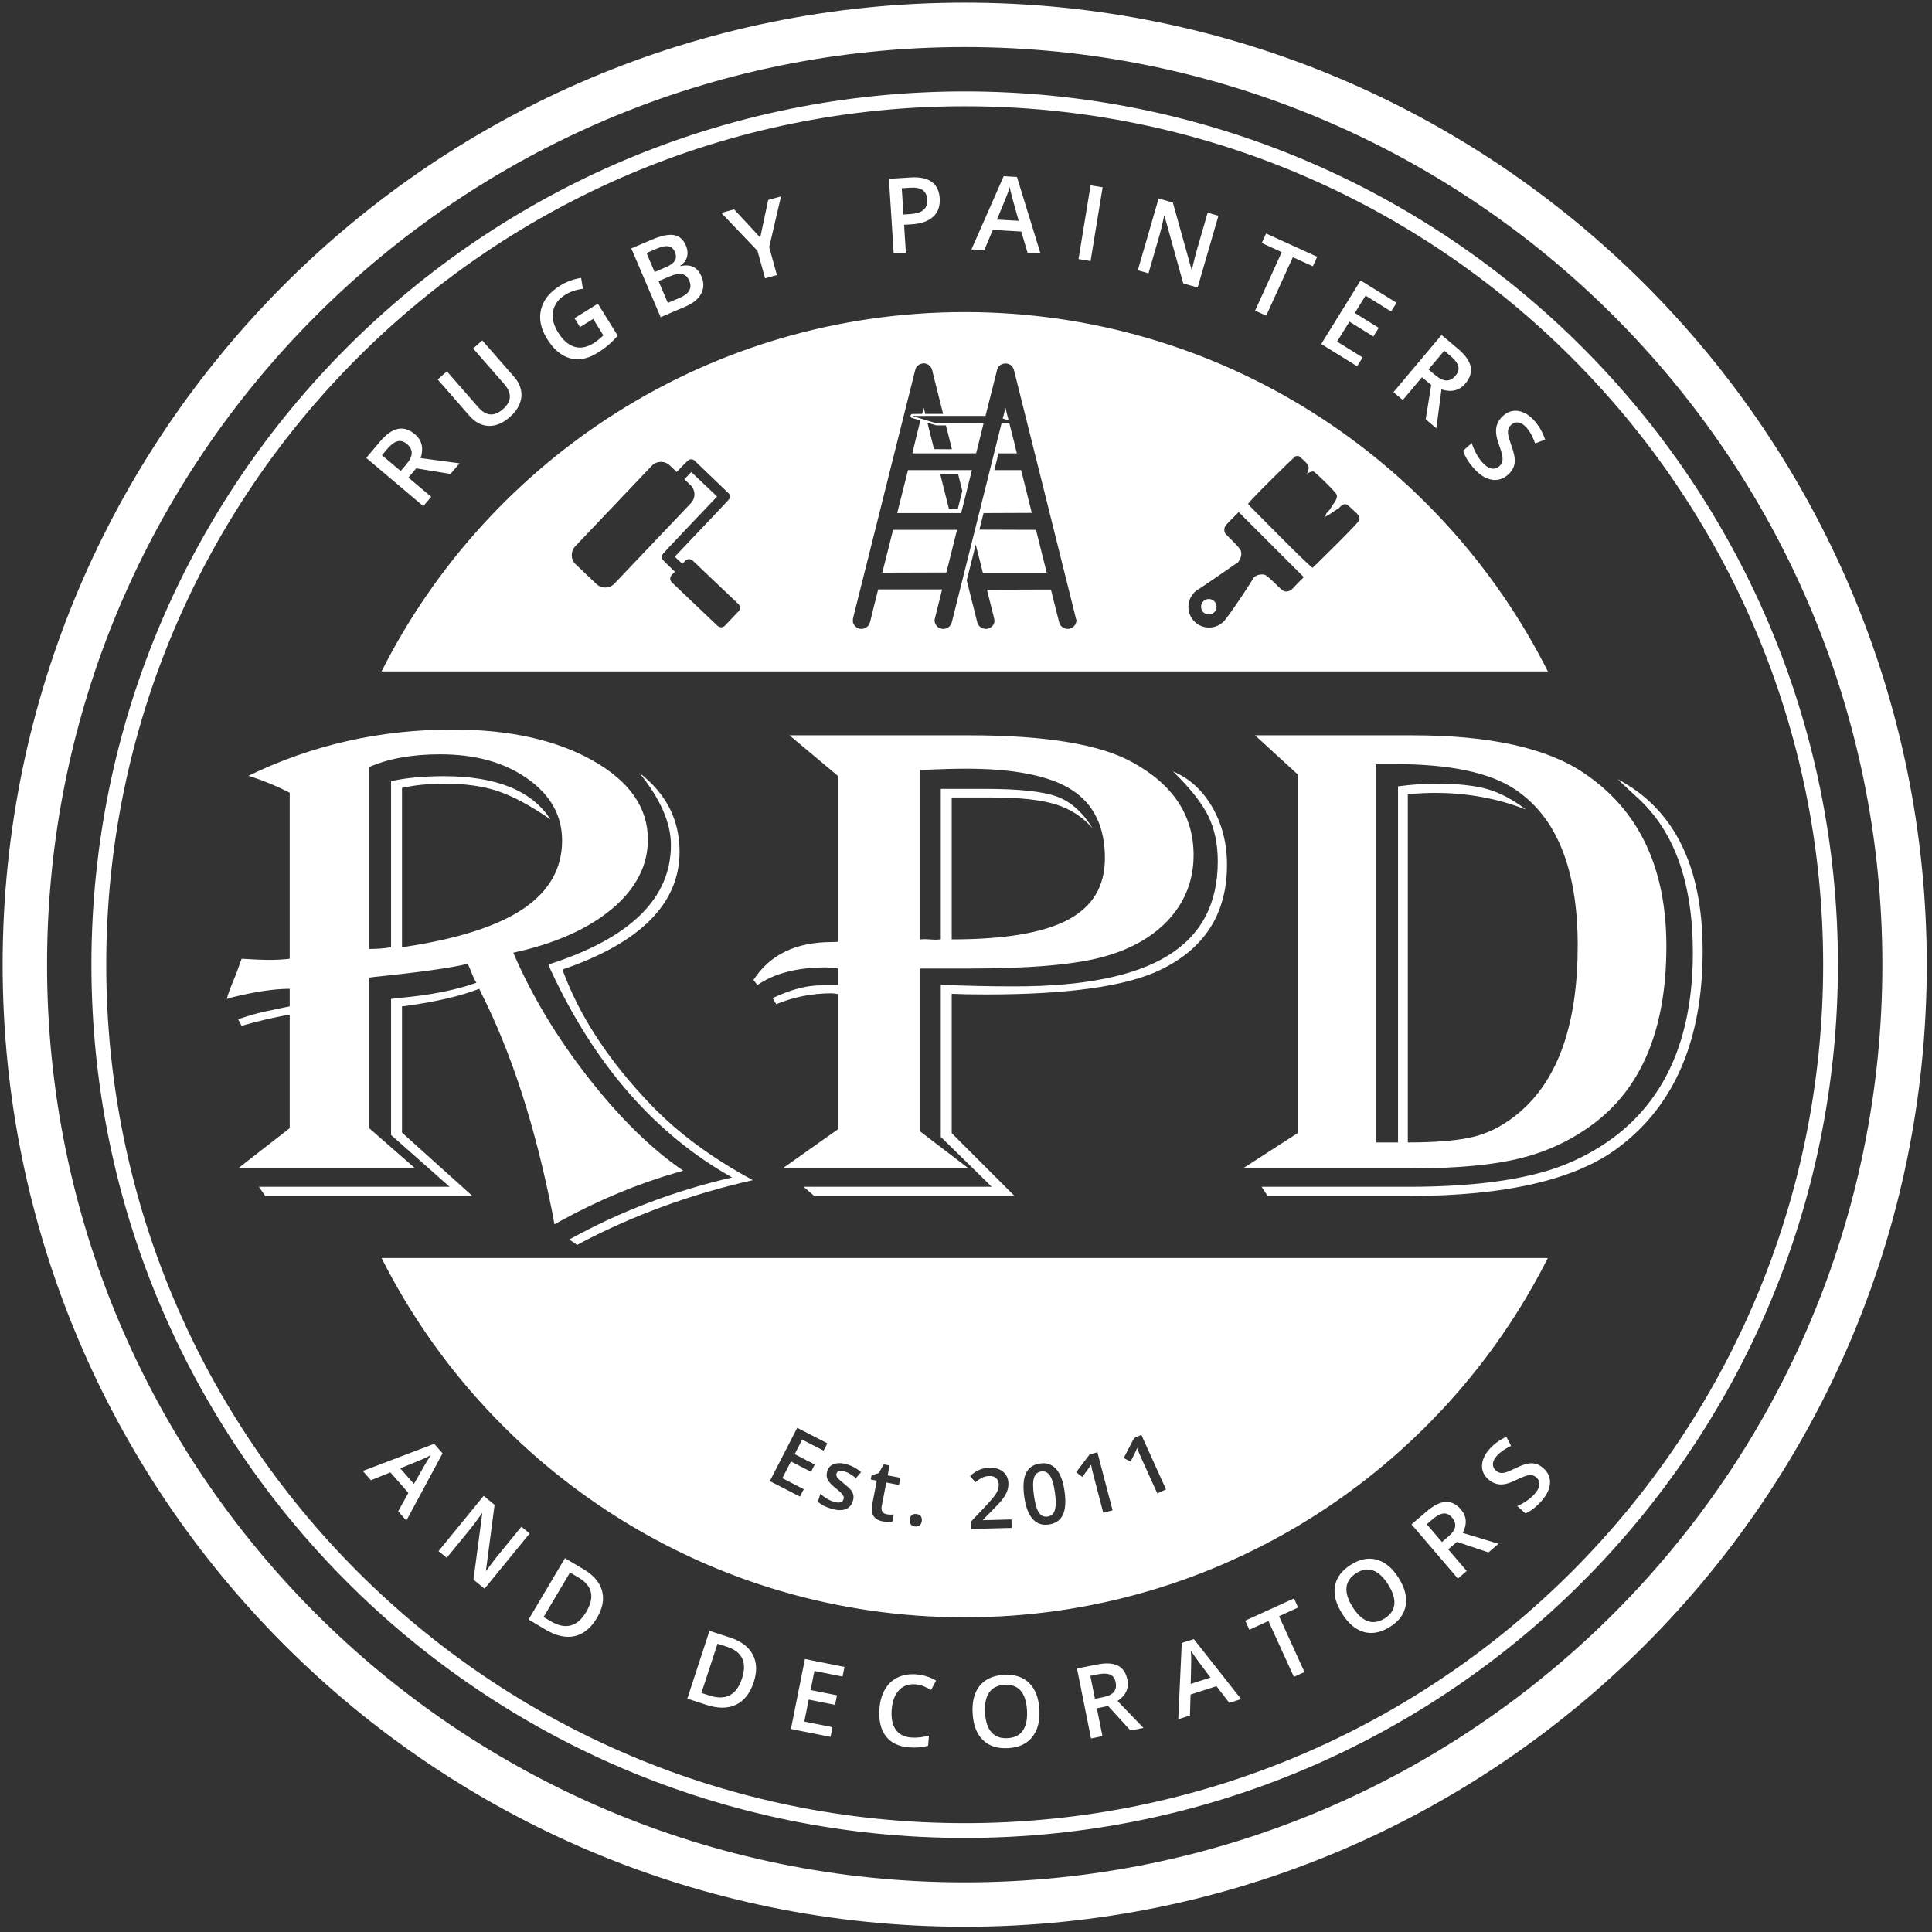
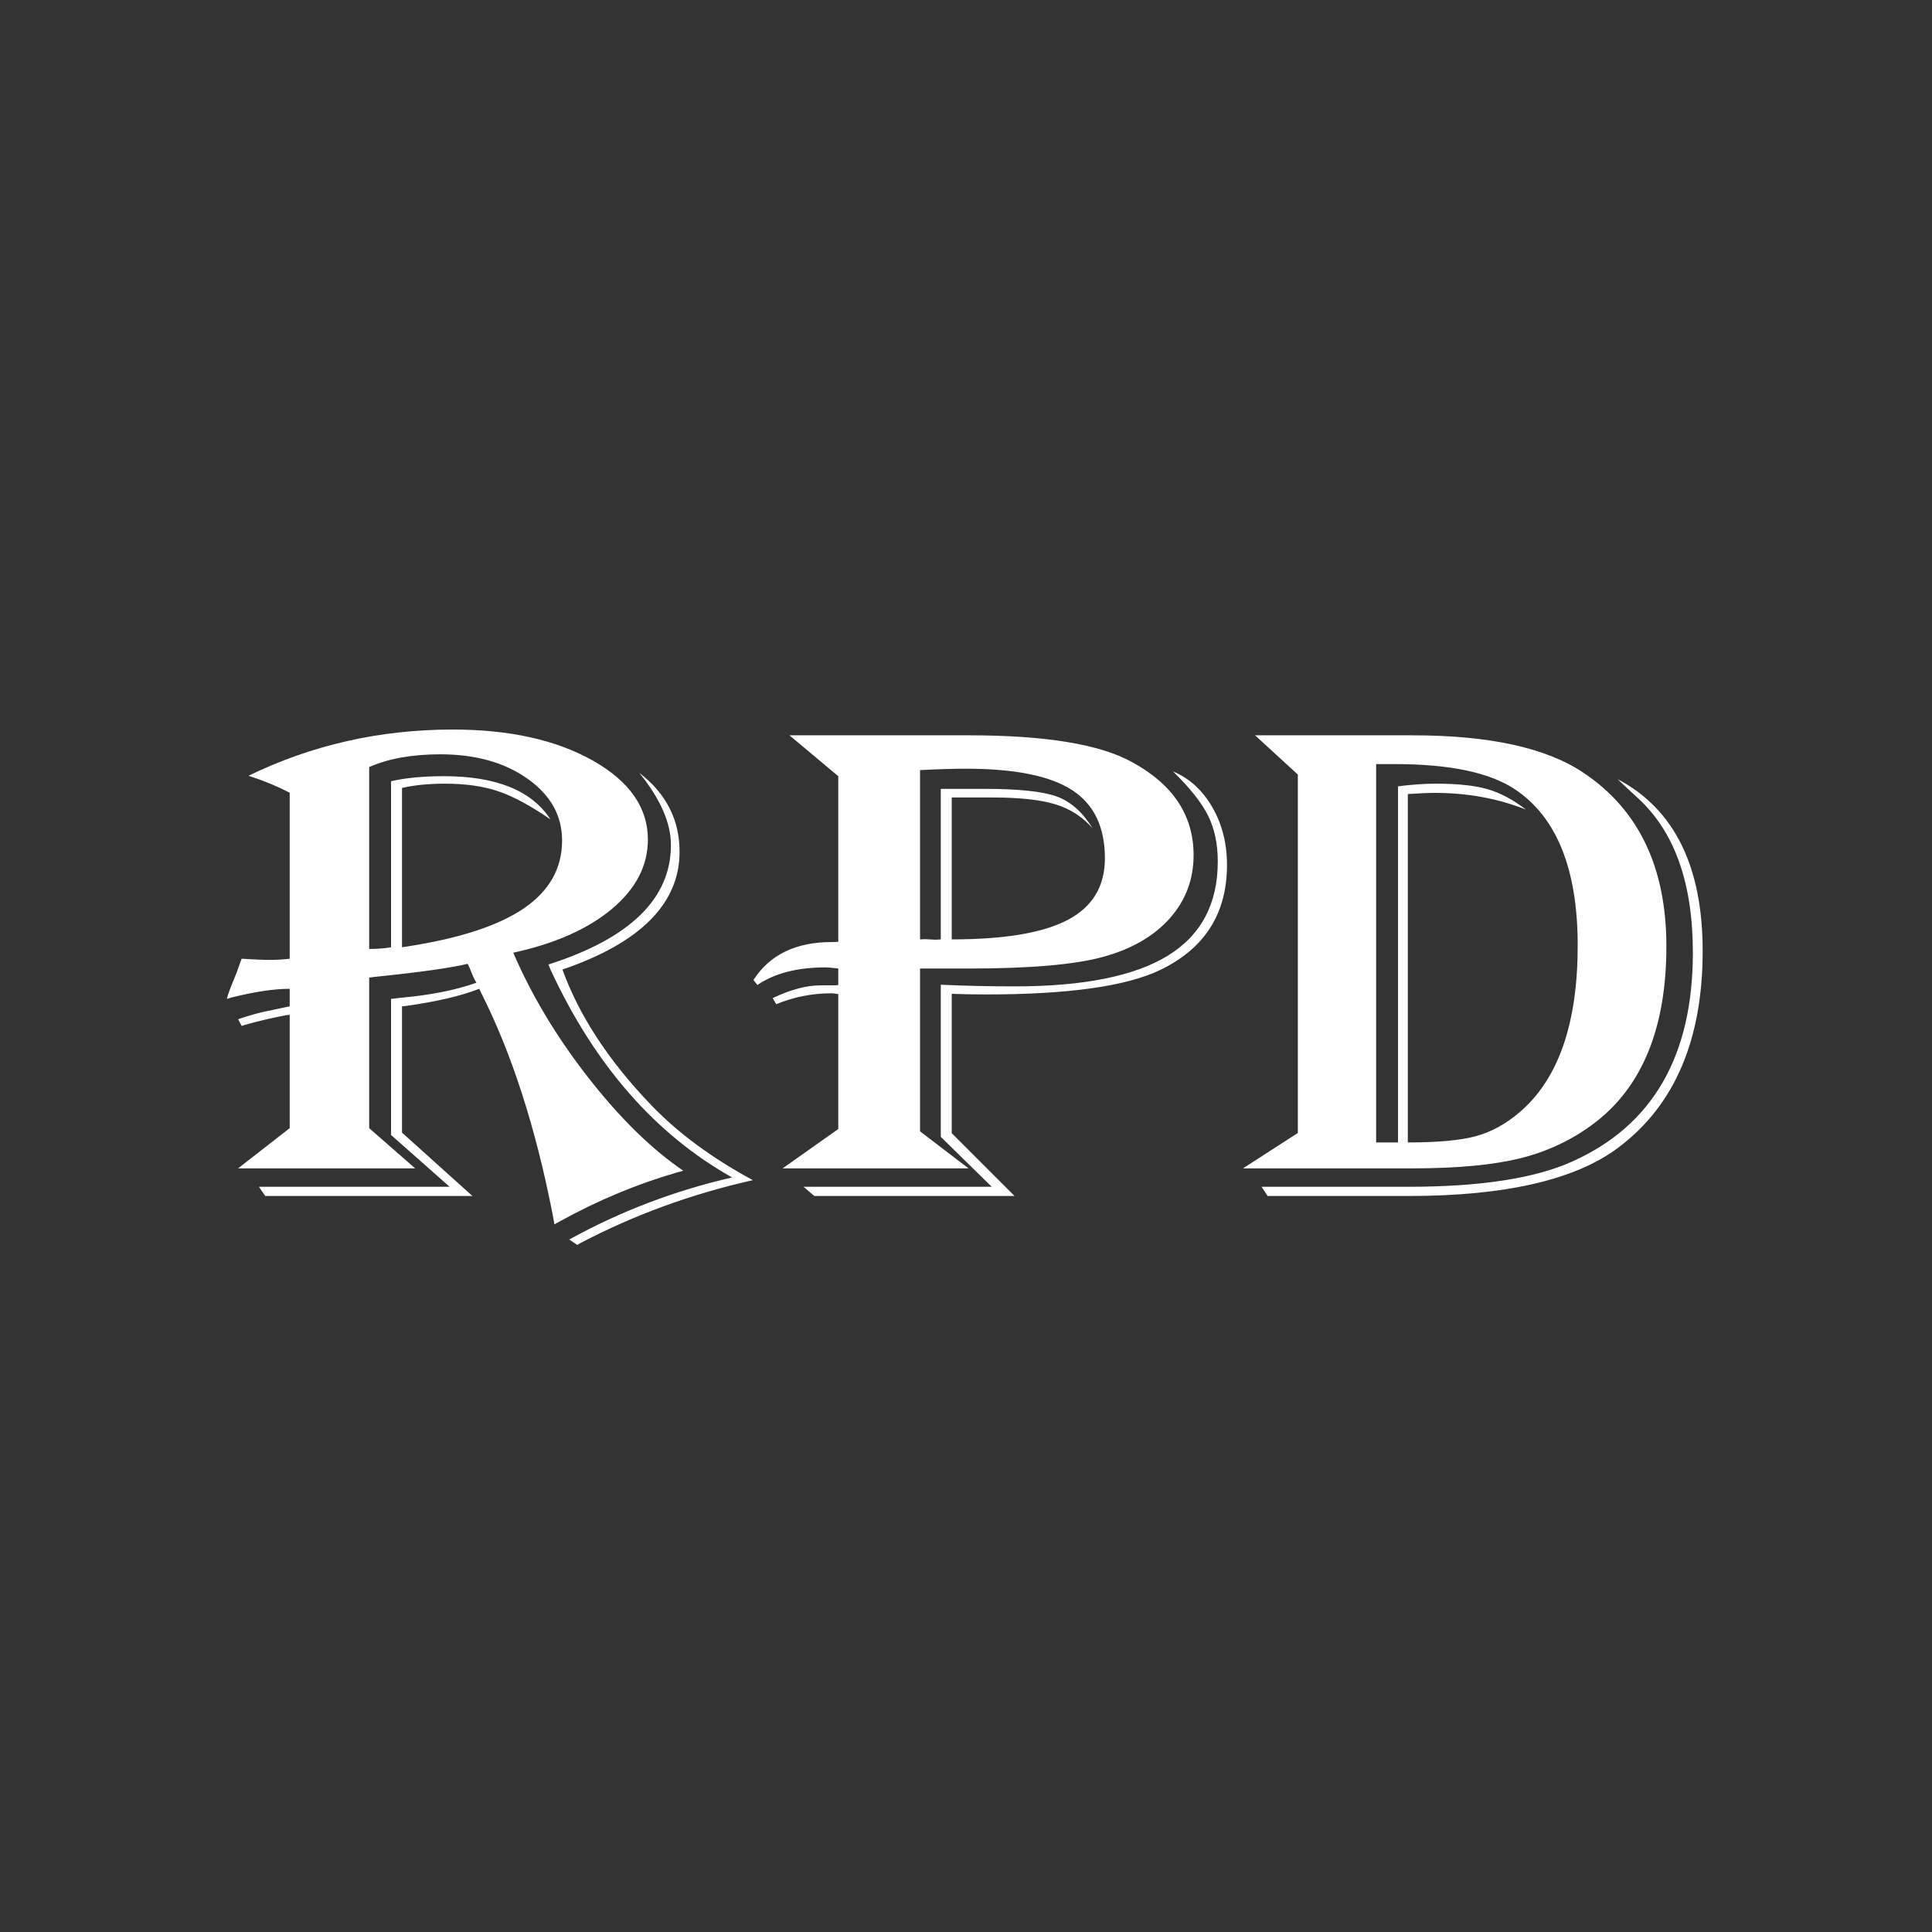
<svg xmlns="http://www.w3.org/2000/svg" version="1.1" width="430" height="430">
  <rect width="100%" height="100%" fill="#333333" stroke="none" />
  <g id="dp_dp001">
-     <path id="dp_path002" fill="red" fill-rule="evenodd" fill-opacity="0" d="M -0.244,-0.247 L 429.755,-0.247 L 429.755,429.756 L -0.244,429.756 Z " />
-     <path id="dp_path003" fill="white" fill-rule="evenodd" d="M 203.739,374.879 C 202.251,374.759 201.04,375.191 200.101,376.175 C 199.167,377.159 198.621,378.579 198.472,380.431 C 198.315,382.372 198.607,383.871 199.343,384.935 C 200.083,385.995 201.228,386.589 202.78,386.715 C 203.451,386.768 204.105,386.753 204.747,386.673 C 205.384,386.589 206.051,386.473 206.749,386.315 L 206.568,388.541 C 205.287,388.912 203.861,389.033 202.288,388.905 C 199.973,388.717 198.249,387.873 197.121,386.368 C 195.993,384.864 195.533,382.808 195.745,380.195 C 195.88,378.549 196.297,377.135 197,375.949 C 197.701,374.763 198.648,373.891 199.844,373.324 C 201.035,372.76 202.401,372.54 203.939,372.665 C 205.556,372.795 207.023,373.255 208.34,374.044 L 207.235,376.121 C 206.721,375.824 206.173,375.557 205.593,375.317 C 205.013,375.079 204.396,374.932 203.739,374.879 Z M 219.231,381.176 C 219.341,383.128 219.82,384.584 220.664,385.547 C 221.509,386.511 222.705,386.947 224.255,386.859 C 225.795,386.771 226.927,386.207 227.656,385.164 C 228.383,384.121 228.691,382.616 228.577,380.645 C 228.465,378.701 227.995,377.249 227.159,376.291 C 226.325,375.329 225.137,374.895 223.599,374.984 C 222.043,375.072 220.899,375.64 220.163,376.689 C 219.429,377.739 219.119,379.236 219.231,381.176 Z M 231.331,380.492 C 231.479,383.072 230.947,385.115 229.737,386.62 C 228.531,388.124 226.744,388.943 224.38,389.077 C 221.988,389.215 220.109,388.608 218.745,387.263 C 217.38,385.916 216.624,383.936 216.475,381.317 C 216.324,378.701 216.856,376.657 218.067,375.181 C 219.276,373.707 221.077,372.901 223.471,372.764 C 225.829,372.629 227.691,373.239 229.057,374.587 C 230.425,375.937 231.184,377.904 231.331,380.492 Z M 243.7,378.096 L 245.465,377.741 C 246.652,377.504 247.467,377.109 247.909,376.564 C 248.353,376.015 248.488,375.307 248.312,374.439 C 248.135,373.556 247.721,372.979 247.069,372.709 C 246.417,372.441 245.515,372.423 244.356,372.653 L 242.676,372.992 Z M 244.121,380.204 L 245.371,386.415 L 242.827,386.925 L 239.703,371.36 L 244.096,370.479 C 246.104,370.075 247.667,370.151 248.783,370.711 C 249.897,371.269 250.609,372.309 250.916,373.829 C 251.304,375.771 250.572,377.353 248.725,378.581 L 254.501,384.581 L 251.608,385.161 L 246.636,379.697 Z M 184.845,386.573 L 176.036,384.816 L 179.144,369.245 L 187.953,371.003 L 187.524,373.148 L 181.264,371.896 L 180.413,376.149 L 186.281,377.319 L 185.857,379.445 L 179.989,378.272 L 179.015,383.161 L 185.276,384.409 Z M 269.413,373.368 L 266.679,369.715 C 266.485,369.473 266.205,369.085 265.833,368.552 C 265.46,368.02 265.196,367.625 265.037,367.372 C 265.124,368.28 265.149,369.289 265.115,370.411 L 265.012,374.781 Z M 165.132,373.612 C 166.315,369.997 165.217,367.64 161.836,366.532 L 159.7,365.833 L 156.119,376.787 L 157.871,377.36 C 161.505,378.549 163.927,377.3 165.132,373.612 Z M 273.605,379.007 L 270.749,375.292 L 264.975,377.147 L 264.847,381.819 L 262.243,382.657 L 263.02,365.673 L 265.708,364.811 L 276.231,378.164 Z M 167.759,374.383 C 166.944,376.873 165.631,378.551 163.816,379.415 C 162.003,380.283 159.795,380.289 157.193,379.437 L 152.971,378.057 L 157.908,362.967 L 162.573,364.492 C 164.976,365.279 166.631,366.537 167.543,368.267 C 168.456,369.997 168.527,372.036 167.759,374.383 Z M 290.333,372.143 L 287.972,373.217 L 282.313,360.792 L 278.067,362.728 L 277.144,360.704 L 287.999,355.76 L 288.92,357.784 L 284.675,359.717 Z M 130.477,358.756 C 132.415,355.488 131.859,352.947 128.799,351.132 L 126.865,349.985 L 120.988,359.896 L 122.573,360.836 C 125.863,362.788 128.497,362.095 130.477,358.756 Z M 301.029,357.647 C 302.064,359.304 303.185,360.351 304.388,360.789 C 305.592,361.227 306.851,361.036 308.167,360.215 C 309.476,359.397 310.197,358.357 310.335,357.095 C 310.472,355.832 310.016,354.36 308.972,352.687 C 307.941,351.036 306.829,349.992 305.636,349.548 C 304.444,349.108 303.192,349.297 301.885,350.115 C 300.563,350.941 299.833,351.988 299.692,353.26 C 299.553,354.535 299.999,355.997 301.029,357.647 Z M 311.313,351.232 C 312.684,353.423 313.199,355.468 312.86,357.368 C 312.523,359.267 311.351,360.845 309.343,362.099 C 307.309,363.368 305.375,363.74 303.529,363.216 C 301.685,362.691 300.071,361.317 298.683,359.093 C 297.295,356.872 296.777,354.824 297.129,352.947 C 297.48,351.071 298.673,349.5 300.707,348.231 C 302.707,346.979 304.633,346.617 306.481,347.144 C 308.331,347.671 309.94,349.031 311.313,351.232 Z M 132.872,360.081 C 131.536,362.336 129.888,363.687 127.931,364.137 C 125.969,364.587 123.816,364.113 121.461,362.719 L 117.639,360.453 L 125.74,346.799 L 129.961,349.303 C 132.135,350.591 133.476,352.179 133.991,354.065 C 134.504,355.952 134.133,357.959 132.872,360.081 Z M 107.844,353.589 L 105.381,351.577 L 107.336,336.84 L 107.268,336.785 L 106.861,337.368 C 106.089,338.475 105.353,339.459 104.648,340.323 L 99.427,346.715 L 97.6,345.224 L 107.644,332.927 L 110.081,334.919 L 108.152,349.593 L 108.204,349.632 C 108.296,349.495 108.656,349.005 109.285,348.169 C 109.912,347.329 110.413,346.687 110.784,346.232 L 116.044,339.788 L 117.885,341.291 Z M 216.133,340.296 L 216.091,338.679 L 219.436,335.135 C 220.423,334.069 221.077,333.315 221.397,332.871 C 221.715,332.428 221.947,332.012 222.088,331.627 C 222.231,331.24 222.296,330.827 222.284,330.391 C 222.268,329.788 222.075,329.32 221.704,328.983 C 221.333,328.645 220.829,328.487 220.191,328.503 C 219.681,328.516 219.191,328.624 218.719,328.825 C 218.245,329.025 217.704,329.379 217.091,329.889 L 215.896,328.507 C 216.621,327.86 217.329,327.397 218.021,327.116 C 218.712,326.836 219.453,326.687 220.244,326.665 C 221.481,326.633 222.484,326.931 223.249,327.557 C 224.012,328.185 224.408,329.045 224.437,330.14 C 224.453,330.743 224.361,331.316 224.159,331.863 C 223.959,332.409 223.641,332.975 223.211,333.561 C 222.78,334.148 222.057,334.943 221.044,335.948 L 218.789,338.252 L 218.791,338.344 L 225.113,338.177 L 225.164,340.059 Z M 197.653,338.732 C 197.273,338.729 196.885,338.689 196.491,338.612 C 194.499,338.225 193.705,336.981 194.113,334.879 L 195.148,329.541 L 193.797,329.28 L 193.977,328.351 L 195.576,327.865 L 196.697,325.912 L 197.995,326.164 L 197.568,328.363 L 200.391,328.911 L 200.083,330.499 L 197.26,329.952 L 196.231,335.259 C 196.132,335.767 196.185,336.167 196.392,336.457 C 196.599,336.749 196.908,336.935 197.321,337.015 C 197.836,337.115 198.364,337.133 198.908,337.072 L 198.603,338.651 C 198.351,338.707 198.033,338.735 197.653,338.732 Z M 203.887,339.752 C 203.811,339.751 203.732,339.747 203.652,339.737 C 203.216,339.687 202.9,339.524 202.699,339.248 C 202.499,338.975 202.425,338.62 202.476,338.184 C 202.528,337.744 202.681,337.419 202.939,337.209 C 203.196,337 203.54,336.921 203.976,336.972 C 204.416,337.024 204.737,337.185 204.937,337.457 C 205.137,337.728 205.213,338.076 205.164,338.499 C 205.113,338.928 204.959,339.255 204.696,339.477 C 204.483,339.66 204.212,339.751 203.887,339.752 Z M 320.933,343.2 L 322.303,342.028 C 323.219,341.244 323.741,340.503 323.86,339.809 C 323.98,339.115 323.751,338.431 323.175,337.757 C 322.589,337.072 321.947,336.771 321.247,336.855 C 320.545,336.937 319.749,337.363 318.853,338.128 L 317.548,339.245 Z M 322.329,344.835 L 326.448,349.648 L 324.477,351.333 L 314.155,339.271 L 317.563,336.355 C 319.117,335.025 320.52,334.329 321.768,334.276 C 323.012,334.217 324.143,334.779 325.151,335.956 C 326.436,337.46 326.571,339.199 325.556,341.173 L 333.525,343.592 L 331.283,345.512 L 324.277,343.168 Z M 343.504,326.772 C 344.56,327.707 345.049,328.823 344.972,330.121 C 344.896,331.416 344.265,332.737 343.073,334.08 C 341.883,335.424 340.7,336.339 339.525,336.827 L 337.691,335.201 C 338.427,334.887 339.137,334.487 339.824,334.008 C 340.512,333.528 341.087,333.024 341.553,332.5 C 342.236,331.732 342.591,331.033 342.621,330.407 C 342.653,329.781 342.42,329.248 341.927,328.812 C 341.481,328.417 340.957,328.252 340.349,328.315 C 339.743,328.375 338.764,328.744 337.408,329.42 C 336.008,330.116 334.829,330.435 333.873,330.381 C 332.917,330.325 332.041,329.947 331.252,329.245 C 330.259,328.367 329.792,327.324 329.848,326.115 C 329.904,324.905 330.456,323.708 331.508,322.524 C 332.517,321.387 333.771,320.475 335.268,319.787 L 336.301,321.809 C 334.92,322.472 333.864,323.217 333.128,324.047 C 332.571,324.676 332.285,325.272 332.272,325.84 C 332.257,326.409 332.473,326.892 332.925,327.291 C 333.235,327.565 333.555,327.735 333.892,327.8 C 334.225,327.864 334.62,327.835 335.08,327.709 C 335.54,327.584 336.273,327.275 337.28,326.783 C 338.416,326.233 339.32,325.895 339.996,325.767 C 340.669,325.636 341.289,325.655 341.851,325.815 C 342.417,325.977 342.967,326.296 343.504,326.772 Z M 88.62,336.363 L 90.891,332.263 L 86.891,327.704 L 82.555,329.448 L 80.749,327.391 L 96.64,321.344 L 98.501,323.467 L 90.44,338.433 Z M 232.999,337.557 C 233.048,337.553 233.097,337.548 233.149,337.541 C 233.961,337.428 234.501,336.953 234.768,336.119 C 235.036,335.284 235.044,333.977 234.796,332.2 C 234.549,330.431 234.181,329.175 233.693,328.436 C 233.207,327.697 232.557,327.384 231.745,327.497 C 230.933,327.611 230.396,328.081 230.135,328.909 C 229.872,329.74 229.868,331.053 230.119,332.855 C 230.371,334.656 230.736,335.915 231.215,336.635 C 231.661,337.308 232.256,337.616 232.999,337.557 Z M 245.552,336.688 L 243.373,328.359 C 243.113,327.365 242.931,326.571 242.824,325.976 C 242.728,326.153 242.601,326.353 242.449,326.575 C 242.297,326.796 241.779,327.511 240.895,328.716 L 239.511,327.673 L 242.521,323.7 L 244.249,323.248 L 247.623,336.145 Z M 232.729,339.364 C 231.563,339.372 230.591,338.936 229.816,338.056 C 228.897,337.012 228.283,335.38 227.972,333.16 C 227.647,330.831 227.775,329.061 228.356,327.853 C 228.94,326.645 229.988,325.937 231.497,325.725 C 232.972,325.52 234.169,325.941 235.089,326.991 C 236.008,328.04 236.624,329.679 236.935,331.907 C 237.256,334.199 237.125,335.955 236.545,337.171 C 235.963,338.388 234.915,339.101 233.397,339.313 C 233.167,339.345 232.944,339.361 232.729,339.364 Z M 186.896,336.104 C 186.315,336.099 185.667,335.985 184.948,335.763 C 183.665,335.367 182.696,334.855 182.039,334.225 L 182.584,332.464 C 183.553,333.335 184.527,333.923 185.501,334.224 C 186.76,334.615 187.508,334.425 187.745,333.659 C 187.821,333.415 187.815,333.191 187.725,332.985 C 187.636,332.779 187.459,332.54 187.193,332.267 C 186.929,331.993 186.545,331.659 186.045,331.261 C 185.071,330.489 184.455,329.827 184.195,329.276 C 183.937,328.725 183.913,328.107 184.125,327.42 C 184.381,326.596 184.912,326.059 185.717,325.808 C 186.523,325.557 187.497,325.609 188.64,325.963 C 189.772,326.313 190.771,326.875 191.639,327.647 L 190.499,328.988 C 189.593,328.237 188.787,327.751 188.079,327.532 C 187,327.199 186.364,327.337 186.175,327.951 C 186.081,328.252 186.143,328.552 186.361,328.848 C 186.577,329.145 187.101,329.621 187.933,330.28 C 188.633,330.833 189.124,331.295 189.404,331.661 C 189.685,332.028 189.86,332.407 189.932,332.793 C 190.003,333.181 189.965,333.608 189.821,334.073 C 189.529,335.013 188.964,335.631 188.124,335.92 C 187.756,336.047 187.347,336.108 186.896,336.104 Z M 92.125,330.272 L 94.388,326.309 C 94.535,326.036 94.776,325.623 95.117,325.071 C 95.459,324.517 95.713,324.116 95.883,323.872 C 95.084,324.311 94.168,324.739 93.125,325.151 L 89.077,326.797 Z M 257.573,332.379 L 254.023,324.537 C 253.599,323.601 253.284,322.849 253.08,322.281 C 253.015,322.472 252.924,322.691 252.811,322.935 C 252.699,323.177 252.308,323.969 251.639,325.307 L 250.099,324.512 L 252.397,320.088 L 254.024,319.352 L 259.523,331.496 Z M 178.047,333.091 L 171.34,329.644 L 177.435,317.787 L 184.141,321.235 L 183.303,322.867 L 178.533,320.416 L 176.869,323.653 L 181.339,325.949 L 180.507,327.568 L 176.037,325.272 L 174.124,328.993 L 178.893,331.444 Z M 84.92,279.992 L 344.501,279.992 C 320.596,327.425 271.453,359.964 214.711,359.964 C 157.968,359.964 108.825,327.425 84.92,279.992 Z M 267.945,133.709 C 268.243,133.463 268.627,133.317 269.044,133.317 C 269.996,133.317 270.768,134.088 270.768,135.039 C 270.768,135.991 269.996,136.761 269.044,136.761 C 268.089,136.761 267.317,135.991 267.317,135.039 C 267.317,134.505 267.56,134.025 267.945,133.709 Z M 222.759,81.168 C 222.732,81.184 222.707,81.201 222.684,81.219 C 222.447,81.396 222.223,81.596 222.095,81.86 C 222.025,82.008 222.025,82.008 221.98,82.092 L 219.335,92.572 L 208.601,92.572 C 203.196,92.572 203.191,92.575 203.152,92.581 L 203.105,92.588 C 203.351,92.66 203.595,92.735 203.836,92.823 C 204.136,92.932 204.136,92.932 204.425,93.004 C 204.719,93.076 204.719,93.076 205.017,93.185 C 205.317,93.292 205.621,93.377 205.928,93.463 C 206.235,93.547 206.539,93.633 206.835,93.74 C 207.135,93.848 207.135,93.848 207.427,93.92 C 207.587,93.96 207.865,94.044 208.047,94.104 L 208.376,94.213 L 218.905,94.243 C 218.915,94.276 217.264,100.844 217.264,100.868 C 217.264,100.907 216.565,100.912 210.187,100.912 C 203.109,100.912 203.109,100.912 203.071,100.905 C 203.036,100.897 204.747,93.932 204.792,93.776 C 204.819,93.688 204.829,93.609 204.819,93.596 C 204.8,93.572 204.8,93.572 204.456,93.463 C 204.268,93.403 203.961,93.315 203.779,93.268 C 203.444,93.18 203.444,93.18 203.177,93.096 C 202.984,93.033 202.757,92.969 202.673,92.769 C 202.655,92.723 202.639,92.644 202.639,92.593 C 202.639,92.488 202.685,92.337 202.771,92.271 C 202.829,92.227 202.887,92.187 202.955,92.156 C 202.989,92.137 203.437,92.128 204.12,92.128 L 205.229,92.128 C 205.32,91.851 205.393,91.569 205.436,91.279 C 205.468,91.068 205.468,91.068 205.509,90.947 C 205.533,90.88 205.552,90.799 205.552,90.768 C 205.552,90.713 205.552,90.713 205.568,90.768 C 205.584,90.824 205.584,90.824 205.653,91.031 C 205.775,91.388 205.847,91.757 205.921,92.128 C 207.248,92.128 208.576,92.128 209.904,92.128 L 209.889,92.043 C 209.876,91.959 207.685,83.317 207.643,83.109 C 207.567,82.715 207.483,82.289 207.297,81.927 C 207.201,81.739 207.069,81.584 206.924,81.431 C 206.793,81.291 206.793,81.291 206.763,81.287 C 206.731,81.284 206.731,81.284 206.664,81.217 C 206.593,81.152 206.593,81.152 206.543,81.133 C 206.308,81.049 206.095,80.899 205.832,80.899 C 205.763,80.899 205.763,80.899 205.697,80.871 L 205.436,80.871 C 205.408,80.871 205.321,80.899 205.295,80.899 C 205.004,80.955 204.725,81.045 204.487,81.217 C 204.336,81.324 204.199,81.437 204.083,81.579 C 204.001,81.676 203.86,81.779 203.851,81.913 C 203.848,81.939 203.823,82.007 203.789,82.067 C 203.76,82.127 203.688,82.371 203.632,82.608 L 189.831,137.711 L 189.831,138.491 C 189.831,138.491 189.831,138.491 189.835,138.493 C 189.843,138.496 189.843,138.496 189.893,138.657 C 189.96,138.864 190.053,139.039 190.188,139.211 L 190.232,139.264 L 190.372,139.409 C 190.513,139.556 190.513,139.556 190.548,139.565 C 190.583,139.577 190.583,139.577 190.652,139.644 C 190.689,139.679 190.776,139.731 190.84,139.756 C 190.977,139.807 191.097,139.876 191.244,139.895 C 191.309,139.904 191.412,139.935 191.475,139.963 L 191.967,139.963 C 191.993,139.963 192.052,139.935 192.068,139.939 C 192.369,139.869 192.639,139.769 192.885,139.591 C 193.039,139.48 193.177,139.333 193.305,139.196 C 193.373,139.127 193.428,139.041 193.452,138.948 C 193.461,138.908 193.493,138.828 193.524,138.767 C 193.581,138.66 193.581,138.66 193.651,138.424 C 193.688,138.293 195.301,131.689 195.448,131.179 C 200.192,131.179 204.939,131.179 209.683,131.179 L 209.653,131.263 C 209.623,131.344 208.247,137.065 208.119,137.475 C 208.063,137.653 208.005,137.841 208.005,138.029 C 208.005,138.337 208.08,138.657 208.221,138.935 C 208.316,139.12 208.447,139.271 208.588,139.424 C 208.685,139.527 208.685,139.527 208.723,139.537 C 208.757,139.549 208.757,139.549 208.827,139.616 C 208.895,139.681 208.984,139.763 209.087,139.769 C 209.112,139.769 209.181,139.795 209.244,139.825 C 209.307,139.856 209.409,139.885 209.475,139.895 C 209.541,139.904 209.644,139.935 209.707,139.963 L 210.196,139.963 C 210.196,139.963 210.196,139.963 210.212,139.96 C 210.229,139.96 210.229,139.96 210.384,139.92 C 210.54,139.879 210.54,139.879 210.612,139.84 C 210.651,139.819 210.737,139.779 210.803,139.756 C 211,139.687 211.173,139.549 211.321,139.408 C 211.383,139.349 211.483,139.267 211.499,139.183 C 211.565,139.117 211.636,139.052 211.668,138.963 C 211.7,138.876 211.7,138.876 211.743,138.795 C 211.784,138.713 211.784,138.713 211.869,138.38 C 211.993,137.904 222.779,94.824 222.912,94.213 C 223.492,94.213 224.075,94.213 224.655,94.213 L 224.668,94.296 C 224.683,94.383 224.683,94.383 224.796,94.797 C 224.909,95.213 224.909,95.213 224.999,95.604 C 225.087,95.993 225.087,95.993 225.197,96.367 C 225.26,96.571 225.344,96.911 225.385,97.117 C 225.428,97.325 225.511,97.663 225.573,97.867 C 225.685,98.24 225.685,98.24 225.773,98.631 C 225.945,99.393 226.115,100.157 226.328,100.912 C 224.961,100.912 223.593,100.912 222.227,100.912 C 222.16,101.209 221.368,104.387 221.299,104.635 C 223.285,104.635 225.275,104.635 227.264,104.635 C 227.417,105.164 229.64,114.131 229.64,114.153 L 218.903,114.197 C 218.861,114.413 217.985,117.856 217.985,117.879 L 230.58,117.921 C 230.695,118.332 232.823,126.964 232.964,127.453 C 228.223,127.453 223.48,127.453 218.737,127.453 C 218.705,127.265 217.217,121.309 217.161,121.196 C 216.96,121.916 215.431,128.223 215.159,129.148 C 215.261,129.508 217.295,137.645 217.452,138.28 C 217.521,138.556 217.584,138.851 217.753,139.089 C 217.833,139.199 217.921,139.293 218.013,139.389 C 218.157,139.543 218.157,139.543 218.191,139.547 C 218.22,139.549 218.22,139.549 218.288,139.616 C 218.327,139.652 218.416,139.707 218.487,139.74 C 218.643,139.807 218.799,139.867 218.963,139.907 C 219.079,139.935 219.079,139.935 219.132,139.935 C 219.163,139.935 219.219,139.948 219.256,139.963 L 219.629,139.963 C 219.66,139.963 219.717,139.935 219.739,139.941 C 220.189,139.851 220.613,139.631 220.899,139.283 C 220.951,139.22 221.029,139.164 221.057,139.088 C 221.067,139.061 221.093,139.013 221.117,138.976 C 221.164,138.911 221.164,138.911 221.219,138.757 C 221.268,138.623 221.333,138.472 221.333,138.327 C 221.333,138.011 221.284,137.697 221.203,137.391 C 221.103,137.019 219.78,131.745 219.748,131.585 C 219.688,131.293 219.688,131.293 219.688,131.251 L 233.901,131.207 C 233.983,131.479 235.487,137.635 235.64,138.143 C 235.755,138.515 235.755,138.515 235.783,138.653 C 235.859,139.001 236.119,139.327 236.407,139.547 C 236.467,139.593 236.479,139.603 236.517,139.64 C 236.561,139.681 236.561,139.681 236.705,139.74 C 236.849,139.797 236.984,139.875 237.14,139.895 C 237.207,139.904 237.309,139.935 237.372,139.963 L 237.861,139.963 C 237.892,139.963 237.948,139.935 237.961,139.939 C 238.137,139.9 238.305,139.847 238.469,139.768 C 238.665,139.675 238.825,139.553 238.989,139.415 C 239.083,139.336 239.083,139.336 239.095,139.301 C 239.12,139.224 239.176,139.171 239.233,139.115 C 239.301,139.048 239.301,139.048 239.347,138.951 C 239.44,138.747 239.535,138.525 239.535,138.299 L 239.535,138.187 C 239.563,138.24 239.577,138.293 239.593,138.352 L 239.593,137.905 C 239.593,137.905 239.563,137.933 239.568,137.939 L 239.544,137.973 C 239.521,137.779 225.836,82.979 225.776,82.775 C 225.713,82.571 225.655,82.352 225.645,82.292 C 225.636,82.232 225.611,82.151 225.588,82.111 C 225.567,82.073 225.527,81.989 225.501,81.927 C 225.428,81.732 225.279,81.56 225.128,81.416 C 225.009,81.3 224.865,81.184 224.711,81.121 C 224.551,81.059 224.401,80.985 224.235,80.941 C 224.147,80.917 224.049,80.899 224.019,80.899 C 223.583,80.899 223.127,80.932 222.759,81.168 Z M 213.003,117.921 L 210.728,127.024 C 210.675,127.215 210.631,127.389 210.631,127.412 L 196.372,127.453 C 196.479,127.087 198.66,118.416 198.772,117.921 C 203.516,117.921 208.259,117.921 213.003,117.921 Z M 272.973,116.756 C 272.656,117.144 272.54,117.392 272.509,117.649 C 272.475,117.968 272.509,118.357 272.591,118.517 C 272.737,118.809 272.737,118.809 274.396,120.463 C 275.639,121.7 276.096,122.276 276.213,122.751 C 276.428,123.617 276.056,124.363 275.62,125.084 C 275.433,125.193 269.028,129.677 267.02,130.971 C 266.823,131.072 266.632,131.187 266.451,131.312 C 266.449,131.313 266.447,131.313 266.441,131.316 L 266.444,131.316 C 265.265,132.149 264.495,133.524 264.495,135.076 C 264.495,137.613 266.551,139.672 269.091,139.672 C 270.417,139.672 271.616,139.108 272.456,138.208 C 272.621,138.029 272.772,137.839 272.908,137.636 C 274.963,135.016 278.772,129.067 278.855,128.872 C 279.233,127.992 280.664,127.684 281.492,127.932 C 281.811,128.027 282.72,128.784 283.767,129.828 C 285.167,131.225 285.625,131.583 286.083,131.635 C 287.276,131.771 287.952,130.689 288.711,129.924 L 290.176,128.443 C 285.349,123.617 280.521,118.793 275.696,113.968 L 274.136,115.521 C 273.591,116.064 273.221,116.452 272.973,116.756 Z M 277.829,112.085 C 277.799,112.132 277.785,112.16 277.792,112.172 C 277.896,112.369 277.896,112.369 284.909,119.413 C 289.012,123.539 292.003,126.413 292.12,126.353 C 292.317,126.249 292.317,126.249 297.377,121.219 C 300.653,117.965 302.477,116.029 302.549,115.735 C 302.787,114.752 301.767,114.099 301.165,113.507 C 300.507,112.856 299.815,112.288 299.629,112.244 C 298.864,112.056 298.389,112.703 297.909,113.181 C 297.252,113.527 296.647,113.973 296.029,114.385 C 295.765,114.563 295.507,114.732 295.215,114.861 C 294.911,114.999 294.911,114.999 294.961,114.939 C 295.012,114.876 295.012,114.876 295.105,114.537 C 295.24,114.047 295.663,113.736 296.011,113.385 C 296.311,112.817 296.688,112.295 297.045,111.759 C 297.343,111.313 297.555,110.909 297.555,110.365 C 297.555,109.973 297.107,109.441 295.121,107.464 C 293.785,106.132 292.539,105.004 292.351,104.957 C 291.869,104.839 291.32,105.217 290.909,105.421 L 291.085,104.913 C 291.243,104.468 291.377,104.067 291.152,103.616 C 290.781,102.876 289.969,102.313 289.377,101.74 L 289.228,101.624 C 289.249,101.676 289.08,101.505 289.08,101.505 L 288.403,101.505 C 288.112,101.693 285.584,104.124 282.783,106.909 C 280.092,109.581 278.129,111.637 277.829,112.085 Z M 213.253,105.552 C 211.928,105.552 210.6,105.552 209.272,105.552 C 209.375,105.937 211.145,112.997 211.208,113.281 C 211.863,113.281 212.52,113.281 213.175,113.281 C 213.295,112.747 214.177,109.277 214.177,109.247 C 214.177,109.217 214.063,108.792 214.063,108.792 Z M 162.285,109.904 C 159.688,107.411 157.089,104.923 154.493,102.428 C 154.449,102.384 154.348,102.337 154.277,102.312 C 154.069,102.231 153.829,102.204 153.609,102.249 C 153.565,102.259 153.524,102.269 153.484,102.285 C 153.231,102.384 153.017,102.599 152.829,102.773 C 152.059,103.497 151.341,104.28 150.617,105.055 L 149.076,103.588 C 147.935,102.501 146.128,102.548 145.043,103.691 L 128.04,121.575 C 126.953,122.719 127,124.524 128.143,125.611 L 132.733,129.975 C 133.877,131.061 135.684,131.017 136.769,129.875 L 153.772,111.988 C 154.859,110.847 154.812,109.04 153.668,107.955 L 152.316,106.668 C 152.823,106.135 153.328,105.603 153.837,105.069 L 154.013,105.217 C 154.189,105.367 154.189,105.367 156.896,107.937 L 159.6,110.509 L 153.625,116.793 C 149.775,120.845 147.612,123.151 147.535,123.283 C 147.437,123.459 147.319,123.691 147.312,123.897 C 147.303,124.175 147.421,124.436 147.575,124.652 C 147.669,124.784 148.303,125.42 148.984,126.068 L 150.207,127.231 L 149.495,127.981 C 149.053,128.445 149.072,129.181 149.536,129.624 L 159.703,139.289 C 160.167,139.731 160.903,139.712 161.345,139.248 L 164.372,136.063 C 164.813,135.599 164.795,134.863 164.331,134.421 L 154.164,124.757 C 153.697,124.313 152.964,124.332 152.521,124.799 L 151.895,125.457 C 151.824,125.439 151.528,125.181 151.017,124.696 L 150.179,123.897 L 156.212,117.552 C 160.129,113.429 162.272,111.148 162.32,111.041 C 162.365,110.951 162.401,110.839 162.409,110.795 C 162.42,110.709 162.42,110.709 162.445,110.625 C 162.491,110.477 162.428,110.312 162.395,110.164 C 162.383,110.104 162.335,109.985 162.285,109.904 Z M 216.317,104.635 L 216.289,104.719 C 216.257,104.8 213.973,114.04 213.924,114.197 C 209.18,114.197 204.433,114.197 199.688,114.197 L 202.091,104.635 C 206.833,104.635 211.575,104.635 216.317,104.635 Z M 89.181,104.839 L 90.4,103.396 C 91.217,102.428 91.631,101.576 91.637,100.837 C 91.644,100.097 91.291,99.429 90.583,98.831 C 89.861,98.221 89.147,98.019 88.436,98.221 C 87.725,98.428 86.972,99 86.175,99.945 L 85.015,101.319 Z M 90.901,106.292 L 95.973,110.576 L 94.22,112.652 L 81.511,101.916 L 84.543,98.328 C 85.927,96.689 87.26,95.733 88.54,95.467 C 89.819,95.197 91.081,95.587 92.323,96.636 C 93.905,97.973 94.337,99.748 93.621,101.961 L 102.272,103.12 L 100.275,105.483 L 92.635,104.24 Z M 210.535,94.684 L 208.832,94.684 C 208.365,94.68 208.323,94.665 208.177,94.617 C 207.755,94.473 207.323,94.355 206.893,94.229 C 206.559,94.129 206.559,94.129 206.487,94.116 L 206.417,94.101 C 206.549,94.571 207.887,99.935 207.887,99.965 L 211.869,99.995 C 211.797,99.76 210.723,95.339 210.535,94.684 Z M 335.673,105.623 C 334.576,106.615 333.356,106.996 332.015,106.765 C 330.672,106.537 329.371,105.725 328.109,104.331 C 326.848,102.936 326.029,101.597 325.659,100.317 L 327.561,98.596 C 327.807,99.399 328.139,100.184 328.559,100.956 C 328.981,101.727 329.437,102.384 329.931,102.929 C 330.653,103.729 331.339,104.18 331.987,104.284 C 332.635,104.389 333.217,104.208 333.729,103.745 C 334.192,103.327 334.424,102.8 334.429,102.16 C 334.435,101.521 334.164,100.457 333.616,98.968 C 333.053,97.431 332.857,96.167 333.024,95.176 C 333.192,94.187 333.688,93.319 334.508,92.577 C 335.54,91.645 336.679,91.279 337.932,91.476 C 339.184,91.673 340.368,92.388 341.48,93.619 C 342.549,94.801 343.353,96.212 343.896,97.851 L 341.672,98.693 C 341.14,97.18 340.485,95.992 339.707,95.131 C 339.117,94.479 338.527,94.112 337.937,94.031 C 337.348,93.952 336.819,94.121 336.351,94.544 C 336.029,94.835 335.816,95.149 335.711,95.492 C 335.605,95.833 335.591,96.249 335.668,96.743 C 335.745,97.235 335.983,98.033 336.377,99.139 C 336.819,100.385 337.068,101.367 337.124,102.087 C 337.18,102.803 337.091,103.445 336.857,104.012 C 336.624,104.581 336.231,105.119 335.673,105.623 Z M 223.763,90.767 L 223.772,90.767 L 223.784,90.771 C 223.793,90.785 223.808,90.84 223.861,91.072 C 224.021,91.773 224.188,92.479 224.392,93.171 C 224.439,93.328 224.476,93.48 224.476,93.505 C 224.476,93.549 224.471,93.549 224.229,93.477 C 223.877,93.373 223.524,93.264 223.172,93.152 C 223.333,92.597 223.485,92.043 223.596,91.475 C 223.637,91.268 223.691,91.043 223.715,90.975 C 223.756,90.852 223.756,90.852 223.756,90.811 C 223.756,90.777 223.756,90.768 223.763,90.767 Z M 316.488,83.956 L 312.215,89.036 L 310.135,87.287 L 320.844,74.556 L 324.44,77.58 C 326.081,78.96 327.039,80.292 327.309,81.572 C 327.58,82.851 327.193,84.112 326.148,85.356 C 324.813,86.943 323.039,87.377 320.824,86.667 L 319.684,95.319 L 317.316,93.327 L 318.543,85.684 Z M 317.939,82.232 L 319.384,83.448 C 320.352,84.263 321.205,84.675 321.945,84.68 C 322.684,84.684 323.352,84.331 323.949,83.62 C 324.556,82.899 324.757,82.183 324.553,81.473 C 324.347,80.764 323.772,80.011 322.825,79.215 L 321.449,78.057 Z M 107.347,75.775 L 114.429,83.885 C 115.239,84.811 115.748,85.796 115.957,86.835 C 116.165,87.877 116.059,88.913 115.633,89.944 C 115.211,90.973 114.475,91.947 113.429,92.859 C 111.875,94.216 110.307,94.861 108.725,94.792 C 107.144,94.723 105.724,93.967 104.467,92.527 L 97.413,84.451 L 99.469,82.655 L 106.391,90.581 C 107.293,91.615 108.201,92.167 109.111,92.24 C 110.019,92.312 110.972,91.913 111.965,91.044 C 113.897,89.357 113.977,87.499 112.207,85.471 L 105.3,77.563 Z M 127.865,70.819 L 133.067,67.593 L 137.472,74.7 C 136.792,75.504 136.097,76.207 135.387,76.808 C 134.676,77.411 133.867,77.992 132.959,78.556 C 130.82,79.881 128.777,80.271 126.832,79.723 C 124.887,79.175 123.2,77.748 121.768,75.439 C 120.357,73.163 119.907,70.977 120.417,68.879 C 120.928,66.783 122.329,65.023 124.623,63.601 C 126.097,62.687 127.672,62.103 129.343,61.851 L 129.723,64.276 C 128.249,64.459 126.939,64.907 125.792,65.617 C 124.285,66.551 123.387,67.764 123.099,69.256 C 122.811,70.748 123.179,72.317 124.199,73.963 C 125.271,75.691 126.48,76.761 127.828,77.173 C 129.173,77.584 130.588,77.331 132.069,76.412 C 132.817,75.948 133.557,75.359 134.292,74.643 L 132.021,70.983 L 129.093,72.797 Z M 214.711,69.46 C 271.453,69.46 320.596,101.996 344.501,149.431 L 84.92,149.431 C 108.825,101.996 157.968,69.46 214.711,69.46 Z M 302.057,81.519 L 294.06,76.56 L 302.827,62.42 L 310.824,67.38 L 309.617,69.327 L 303.931,65.8 L 301.537,69.661 L 306.865,72.965 L 305.669,74.895 L 300.34,71.591 L 297.588,76.029 L 303.275,79.555 Z M 146.572,62.577 L 148.639,67.416 L 151.295,66.281 C 152.339,65.836 153.043,65.299 153.405,64.669 C 153.768,64.041 153.764,63.296 153.395,62.432 C 153.056,61.637 152.533,61.165 151.825,61.015 C 151.119,60.863 150.211,61.024 149.103,61.497 Z M 140.505,55.289 L 145.044,53.352 C 147.148,52.453 148.803,52.111 150.003,52.324 C 151.201,52.537 152.085,53.307 152.652,54.633 C 153.032,55.527 153.119,56.367 152.912,57.159 C 152.707,57.947 152.204,58.603 151.404,59.127 L 151.448,59.232 C 152.609,58.975 153.569,59.037 154.329,59.417 C 155.089,59.799 155.687,60.497 156.121,61.515 C 156.708,62.889 156.688,64.171 156.06,65.357 C 155.435,66.544 154.267,67.503 152.56,68.232 L 147.039,70.589 Z M 145.703,60.543 L 148.108,59.516 C 149.155,59.069 149.845,58.577 150.187,58.04 C 150.525,57.504 150.525,56.837 150.185,56.041 C 149.879,55.321 149.396,54.913 148.739,54.813 C 148.083,54.715 147.191,54.905 146.06,55.388 L 143.897,56.311 Z M 281.817,70.26 L 279.344,69.133 L 285.273,56.113 L 280.824,54.087 L 281.789,51.967 L 293.163,57.147 L 292.197,59.267 L 287.747,57.24 Z M 228.696,56.241 L 227.305,51.532 L 220.96,51.165 L 219.073,55.684 L 216.211,55.519 L 223.383,39.211 L 226.336,39.381 L 231.579,56.408 Z M 266.553,64 L 263.352,63.073 L 259.183,48.064 L 259.095,48.039 L 258.944,48.765 C 258.653,50.149 258.347,51.403 258.021,52.525 L 255.616,60.832 L 253.244,60.145 L 257.872,44.165 L 261.04,45.084 L 265.208,60.021 L 265.273,60.04 C 265.307,59.868 265.453,59.251 265.716,58.184 C 265.976,57.117 266.193,56.291 266.364,55.7 L 268.789,47.328 L 271.181,48.021 Z M 169.205,52.865 L 170.979,44.503 L 173.828,43.716 L 171.2,55.005 L 172.917,61.225 L 170.285,61.952 L 168.593,55.82 L 160.543,47.384 L 163.392,46.596 Z M 201.076,47.745 L 202.516,47.653 C 203.908,47.564 204.915,47.257 205.532,46.729 C 206.152,46.201 206.429,45.424 206.364,44.391 C 206.303,43.433 205.965,42.74 205.353,42.305 C 204.74,41.872 203.819,41.696 202.587,41.775 L 200.704,41.895 Z M 226.725,49.147 L 225.433,44.543 C 225.336,44.233 225.207,43.749 225.044,43.087 C 224.883,42.427 224.771,41.941 224.712,41.635 C 224.455,42.553 224.097,43.552 223.64,44.633 L 221.891,48.867 Z M 240.044,57.661 L 242.727,41.243 L 245.409,41.681 L 242.725,58.1 Z M 209.149,44.125 C 209.26,45.861 208.777,47.229 207.703,48.225 C 206.627,49.221 205.043,49.787 202.947,49.921 L 201.221,50.031 L 201.617,56.231 L 198.903,56.403 L 197.845,39.8 L 202.623,39.496 C 204.696,39.364 206.276,39.689 207.363,40.472 C 208.449,41.257 209.044,42.473 209.149,44.125 Z M 214.711,23.647 C 320.232,23.647 405.775,109.189 405.775,214.712 C 405.775,320.233 320.232,405.776 214.711,405.776 C 109.189,405.776 23.647,320.233 23.647,214.712 C 23.647,109.189 109.189,23.647 214.711,23.647 Z M 214.707,20.348 C 322.049,20.348 409.065,107.364 409.065,214.708 C 409.065,322.048 322.049,409.067 214.707,409.067 C 107.365,409.067 20.347,322.048 20.347,214.708 C 20.347,107.364 107.365,20.348 214.707,20.348 Z M 214.711,10.469 C 327.511,10.469 418.952,101.909 418.952,214.709 C 418.952,327.509 327.511,418.952 214.711,418.952 C 101.911,418.952 10.471,327.509 10.471,214.709 C 10.471,101.909 101.911,10.469 214.711,10.469 Z M 214.711,0.588 C 332.968,0.588 428.835,96.453 428.835,214.709 C 428.835,332.969 332.968,428.833 214.711,428.833 C 96.453,428.833 0.587,332.969 0.587,214.709 C 0.587,96.453 96.453,0.588 214.711,0.588 Z " />
    <path id="dp_path004" fill="white" fill-rule="evenodd" d="M 175.705,163.655 L 215.656,163.655 C 232.651,163.655 244.737,165.641 251.928,169.601 C 261.079,174.575 265.655,181.483 265.655,190.327 C 265.655,195.697 263.899,200.375 260.4,204.336 C 256.888,208.309 251.992,211.167 245.685,212.923 C 239.393,214.679 229.383,215.563 215.656,215.563 L 204.773,215.563 L 204.773,251.797 L 215.565,260.039 L 174.192,260.039 L 186.573,251.284 L 186.573,221.253 C 185.856,221.139 185.356,221.075 185.061,221.075 C 180.78,221.075 176.692,221.881 172.769,223.497 L 171.963,222.151 C 175.948,220.255 179.512,219.305 182.652,219.305 L 185.856,219.305 L 186.573,219.229 L 186.573,215.563 C 185.203,215.396 184.292,215.307 183.819,215.307 C 177.461,215.307 172.385,216.615 168.579,219.229 L 167.695,218.113 C 171.321,212.487 177.128,209.668 185.151,209.668 L 186.573,209.616 L 186.573,172.755 Z M 55.301,172.665 C 69.4,165.808 84.551,162.372 100.776,162.372 C 113.376,162.372 123.771,164.68 131.947,169.281 C 140.112,173.895 144.2,179.752 144.2,186.865 C 144.2,192.672 141.521,197.824 136.177,202.311 C 130.82,206.784 123.501,210.027 114.235,212.039 C 118.323,221.549 123.885,230.816 130.921,239.825 C 137.959,248.836 145.008,255.757 152.083,260.564 L 150.737,260.936 C 141.893,263.485 133.229,267.088 124.744,271.753 L 123.399,272.496 L 122.963,270.1 C 119.156,250.72 113.837,234.289 107.019,220.831 L 106.66,220.075 C 102.557,221.677 97.072,222.959 90.189,223.907 L 89.472,223.984 L 89.472,252.079 L 105.147,266.191 L 59.044,266.191 L 57.621,264.14 L 100.072,264.14 L 87.036,252.604 L 87.036,222.331 L 88.92,222.1 C 95.727,221.497 101.431,220.369 106.031,218.729 C 105.685,218.127 105.468,217.743 105.416,217.601 L 104.519,215.423 C 104.468,215.268 104.313,214.961 104.083,214.512 C 100.379,215.423 93.407,216.396 83.153,217.447 L 82.167,217.588 L 82.167,251.092 L 92.407,260.039 L 52.995,260.039 L 64.479,251.092 L 64.479,225.855 L 63.773,225.932 C 60.352,226.585 57.263,227.316 54.495,228.111 L 53.789,228.341 L 52.995,226.843 C 55.584,225.984 57.609,225.407 59.083,225.112 L 63.773,224.125 L 64.479,223.984 L 64.479,220.075 C 60.992,220.075 56.66,220.728 51.469,222.023 L 50.495,222.331 C 50.611,221.625 51.213,219.997 52.277,217.447 C 52.392,217.243 52.815,216.115 53.52,214.064 C 53.584,213.909 53.673,213.692 53.789,213.384 C 56.468,213.551 58.544,213.64 60.031,213.64 C 61.633,213.64 63.107,213.551 64.479,213.384 L 64.479,176.433 C 61.748,175.023 58.929,173.844 56.02,172.896 Z M 204.773,171.396 L 204.773,209.077 L 205.928,209.027 L 208.235,209.155 C 208.465,209.155 208.849,209.129 209.388,209.077 L 209.388,175.575 L 219.129,175.575 C 226.729,175.575 232.087,176.139 235.201,177.279 C 238.316,178.407 240.969,180.777 243.173,184.353 C 240.969,181.816 238.227,180.047 234.932,179.021 C 231.639,178.009 226.985,177.497 221,177.497 L 211.823,177.497 L 211.823,209.077 C 223.576,209.077 232.189,207.629 237.688,204.72 C 243.173,201.811 245.916,197.248 245.916,191.019 C 245.916,184.059 243.468,178.984 238.585,175.831 C 233.701,172.665 225.832,171.088 214.989,171.088 C 212.208,171.088 208.799,171.191 204.773,171.396 Z M 306.284,170.063 L 306.284,254.271 L 311.155,254.271 L 311.155,175.011 C 314.231,174.613 317.051,174.42 319.601,174.42 C 324.459,174.42 328.304,174.831 331.111,175.651 C 333.931,176.471 336.763,177.984 339.608,180.176 C 333.315,177.701 326.573,176.471 319.396,176.471 C 317.845,176.471 315.833,176.561 313.333,176.728 L 313.333,254.271 C 319.973,254.271 325.023,253.809 328.457,252.887 C 331.892,251.951 335.161,250.169 338.249,247.516 C 346.851,240.159 351.144,227.804 351.144,210.436 C 351.144,193.48 346.491,181.893 337.199,175.689 C 331.572,171.935 322.664,170.063 310.463,170.063 Z M 282.137,266.191 L 280.791,264.14 L 313.397,264.14 C 329.444,264.14 341.621,262.268 349.939,258.513 C 367.832,250.503 376.777,235.007 376.777,212.025 C 376.777,196.645 372.753,185.239 364.704,177.779 L 361.128,174.472 C 361.013,174.369 360.653,174.023 360.052,173.421 C 372.651,180.085 378.956,192.825 378.956,211.653 C 378.956,231.431 372.715,246.004 360.244,255.373 C 350.683,262.589 335.071,266.191 313.397,266.191 Z M 125.18,215.793 C 128.923,226.099 135.536,236.199 145.033,246.055 C 150.968,252.22 158.479,257.757 167.565,262.665 C 153.967,265.716 141.213,270.369 129.268,276.624 L 128.473,277.085 L 126.692,275.88 C 138.036,269.612 150.109,265.011 162.939,262.063 C 145.841,252.451 132.396,237.071 122.591,215.948 L 122.065,214.665 C 140.24,208.86 149.327,199.991 149.327,188.071 C 149.327,183.161 146.981,177.804 142.277,171.999 C 148.264,176.6 151.249,182.457 151.249,189.571 C 151.249,201.093 142.56,209.833 125.18,215.793 Z M 261.067,171.691 C 264.693,173.203 267.603,175.843 269.795,179.612 C 271.987,183.392 273.088,187.687 273.088,192.492 C 273.088,203.361 268.103,211.167 258.131,215.923 C 250.595,219.524 237.701,221.331 219.488,221.331 C 216.451,221.331 213.9,221.28 211.823,221.189 L 211.823,252.207 L 225.807,266.191 L 181.241,266.191 L 178.845,264.14 L 220.731,264.14 L 209.388,253.027 L 209.388,219.165 C 214.553,219.408 220.039,219.536 225.845,219.536 C 241.148,219.536 252.504,217.255 259.913,212.705 C 267.333,208.143 271.037,201.157 271.037,191.749 C 271.037,187.84 270.32,184.456 268.897,181.572 C 267.475,178.689 264.873,175.395 261.067,171.691 Z M 82.167,170.716 L 82.167,211.205 C 83.884,211.205 85.499,211.091 87.036,210.833 L 87.036,173.869 C 90.317,173.127 94.24,172.755 98.828,172.755 C 110.453,172.755 118.348,175.959 122.513,182.367 C 118.117,179.343 114.26,177.253 110.94,176.125 C 107.608,174.984 103.635,174.42 98.995,174.42 C 95.38,174.42 92.201,174.741 89.472,175.369 L 89.472,210.833 L 90.459,210.68 C 102.187,208.885 110.889,206.053 116.58,202.183 C 122.257,198.299 125.103,193.275 125.103,187.071 C 125.103,181.521 122.54,176.945 117.413,173.319 C 112.287,169.691 105.813,167.884 97.995,167.884 C 91.74,167.884 86.46,168.832 82.167,170.716 Z M 279.331,163.655 L 314.308,163.655 C 331.483,163.655 344.184,166.436 352.439,171.999 C 364.729,180.201 370.881,193.083 370.881,210.603 C 370.881,228.791 365.512,241.928 354.759,250.041 C 349.888,253.707 344.44,256.283 338.416,257.783 C 332.38,259.281 324.381,260.039 314.397,260.039 L 276.651,260.039 L 288.853,252.168 L 288.853,172.383 Z " />
  </g>
</svg>